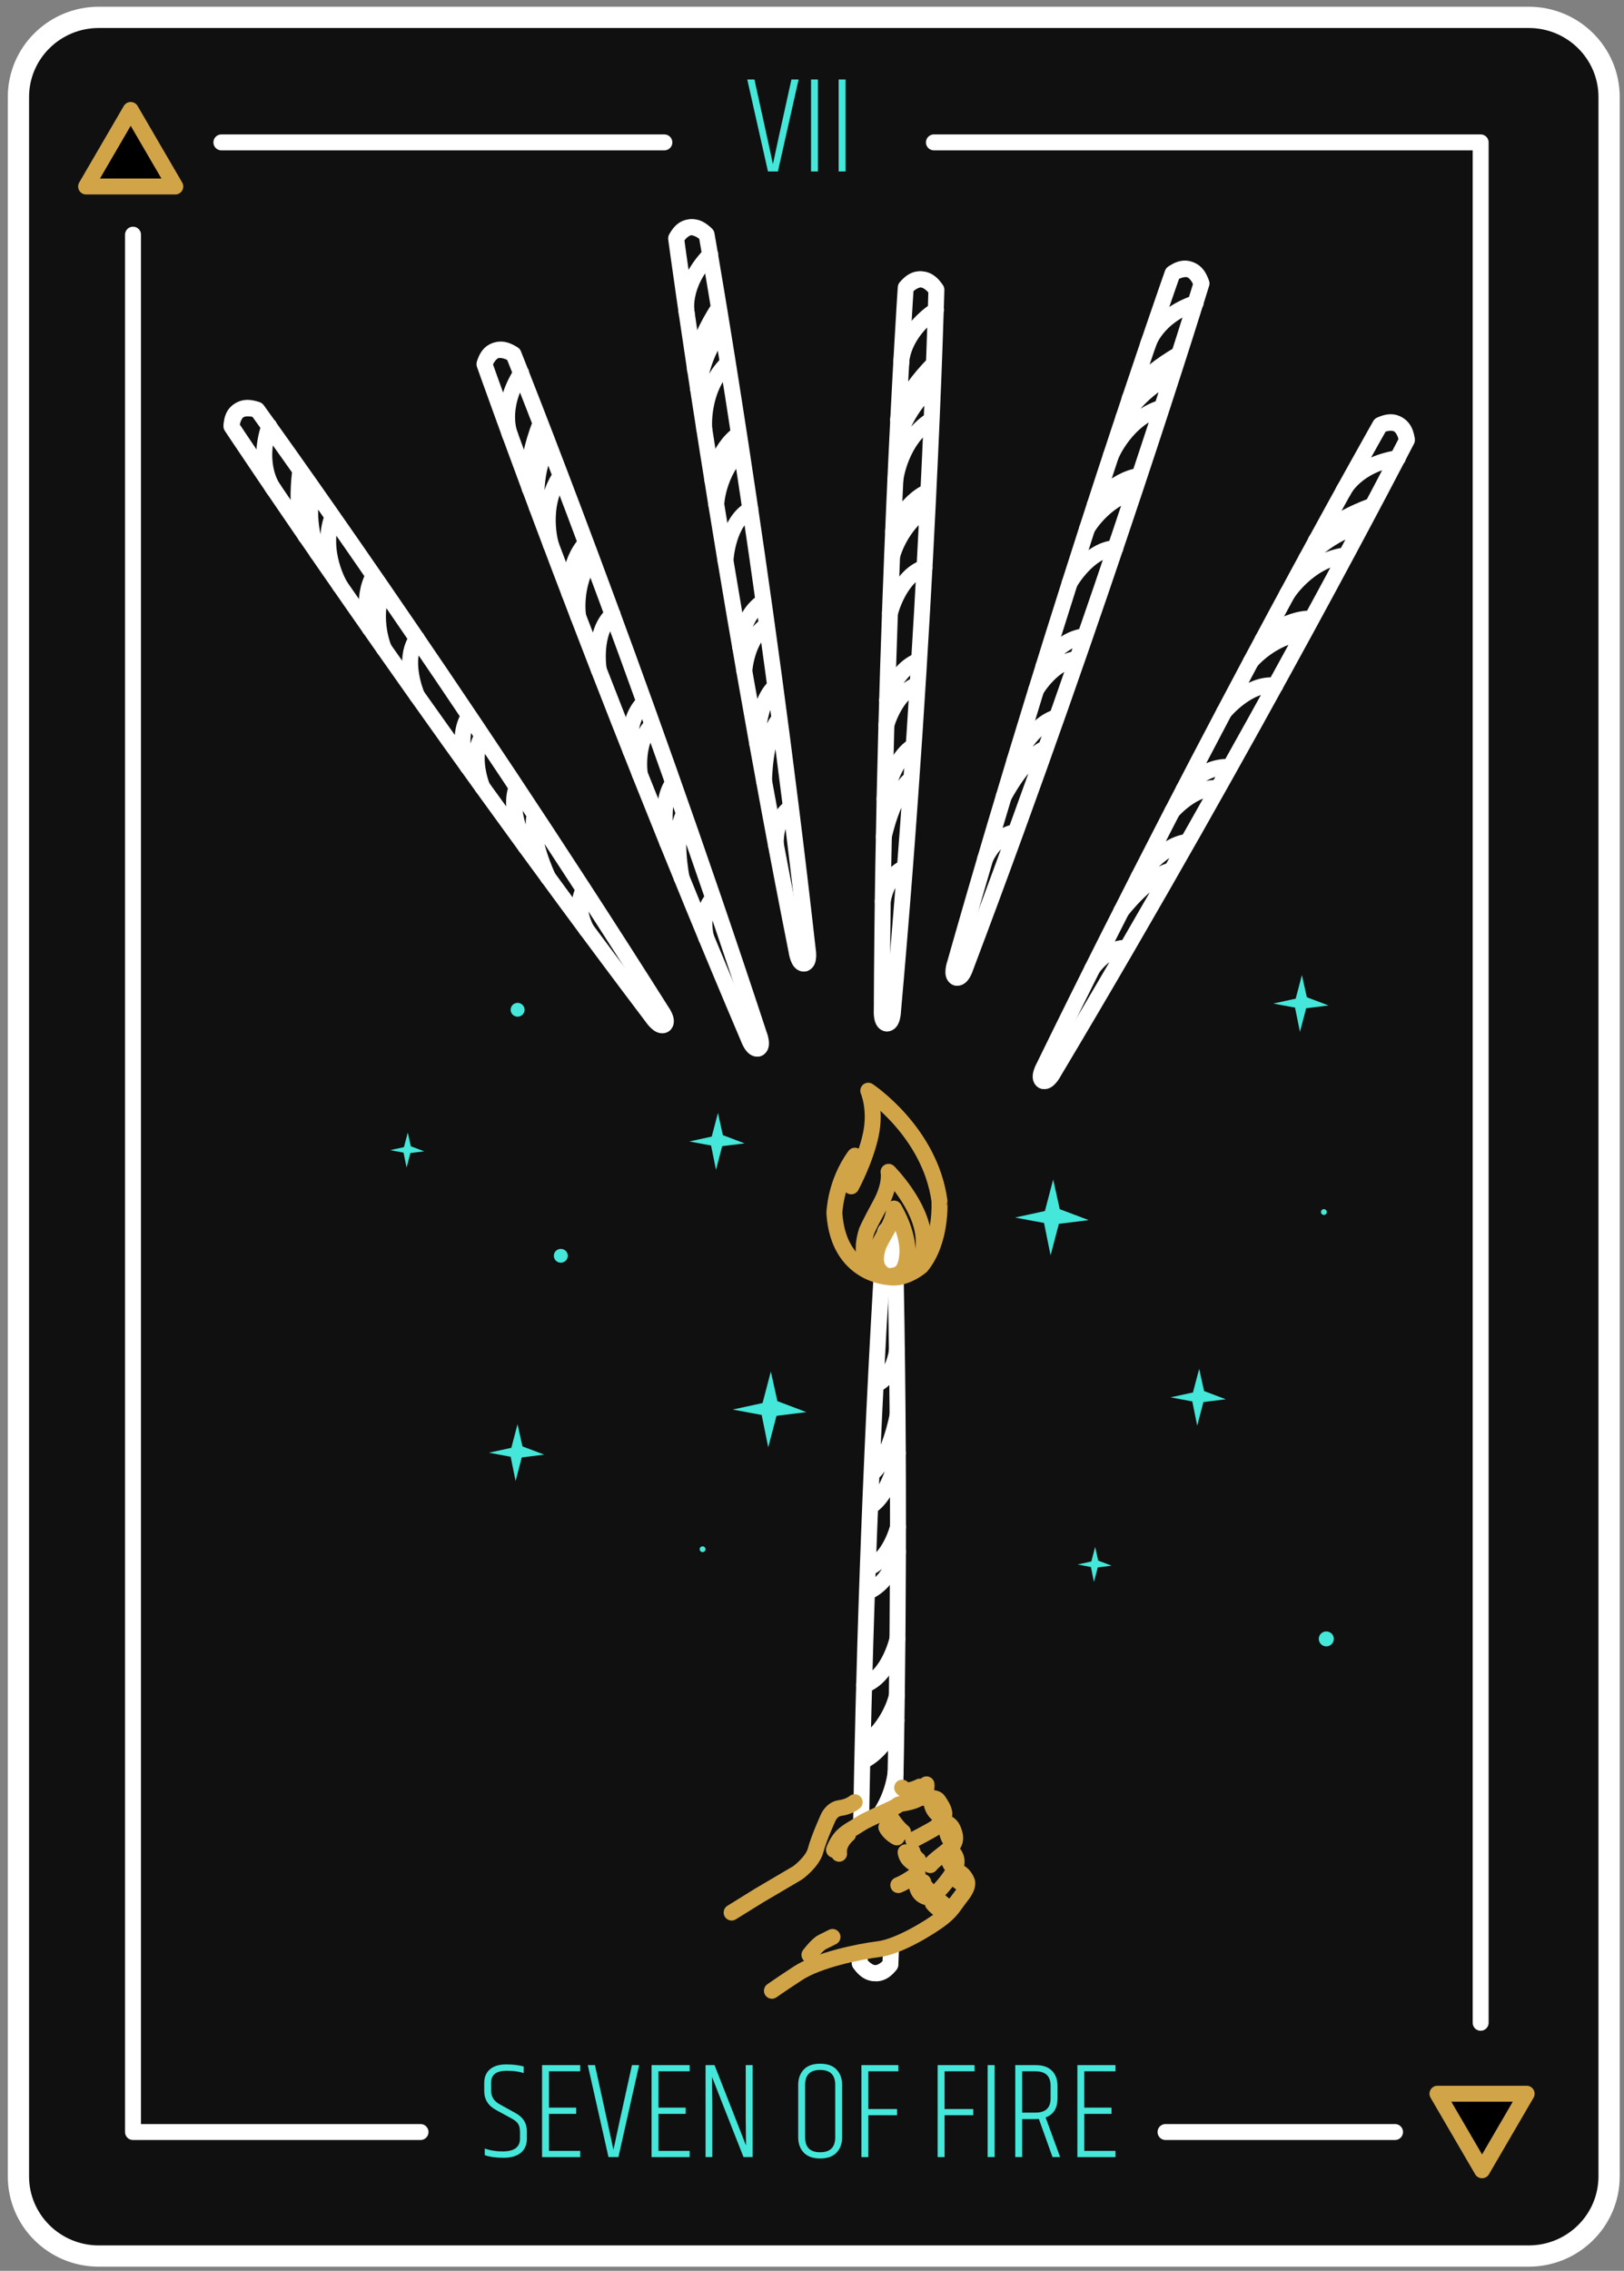
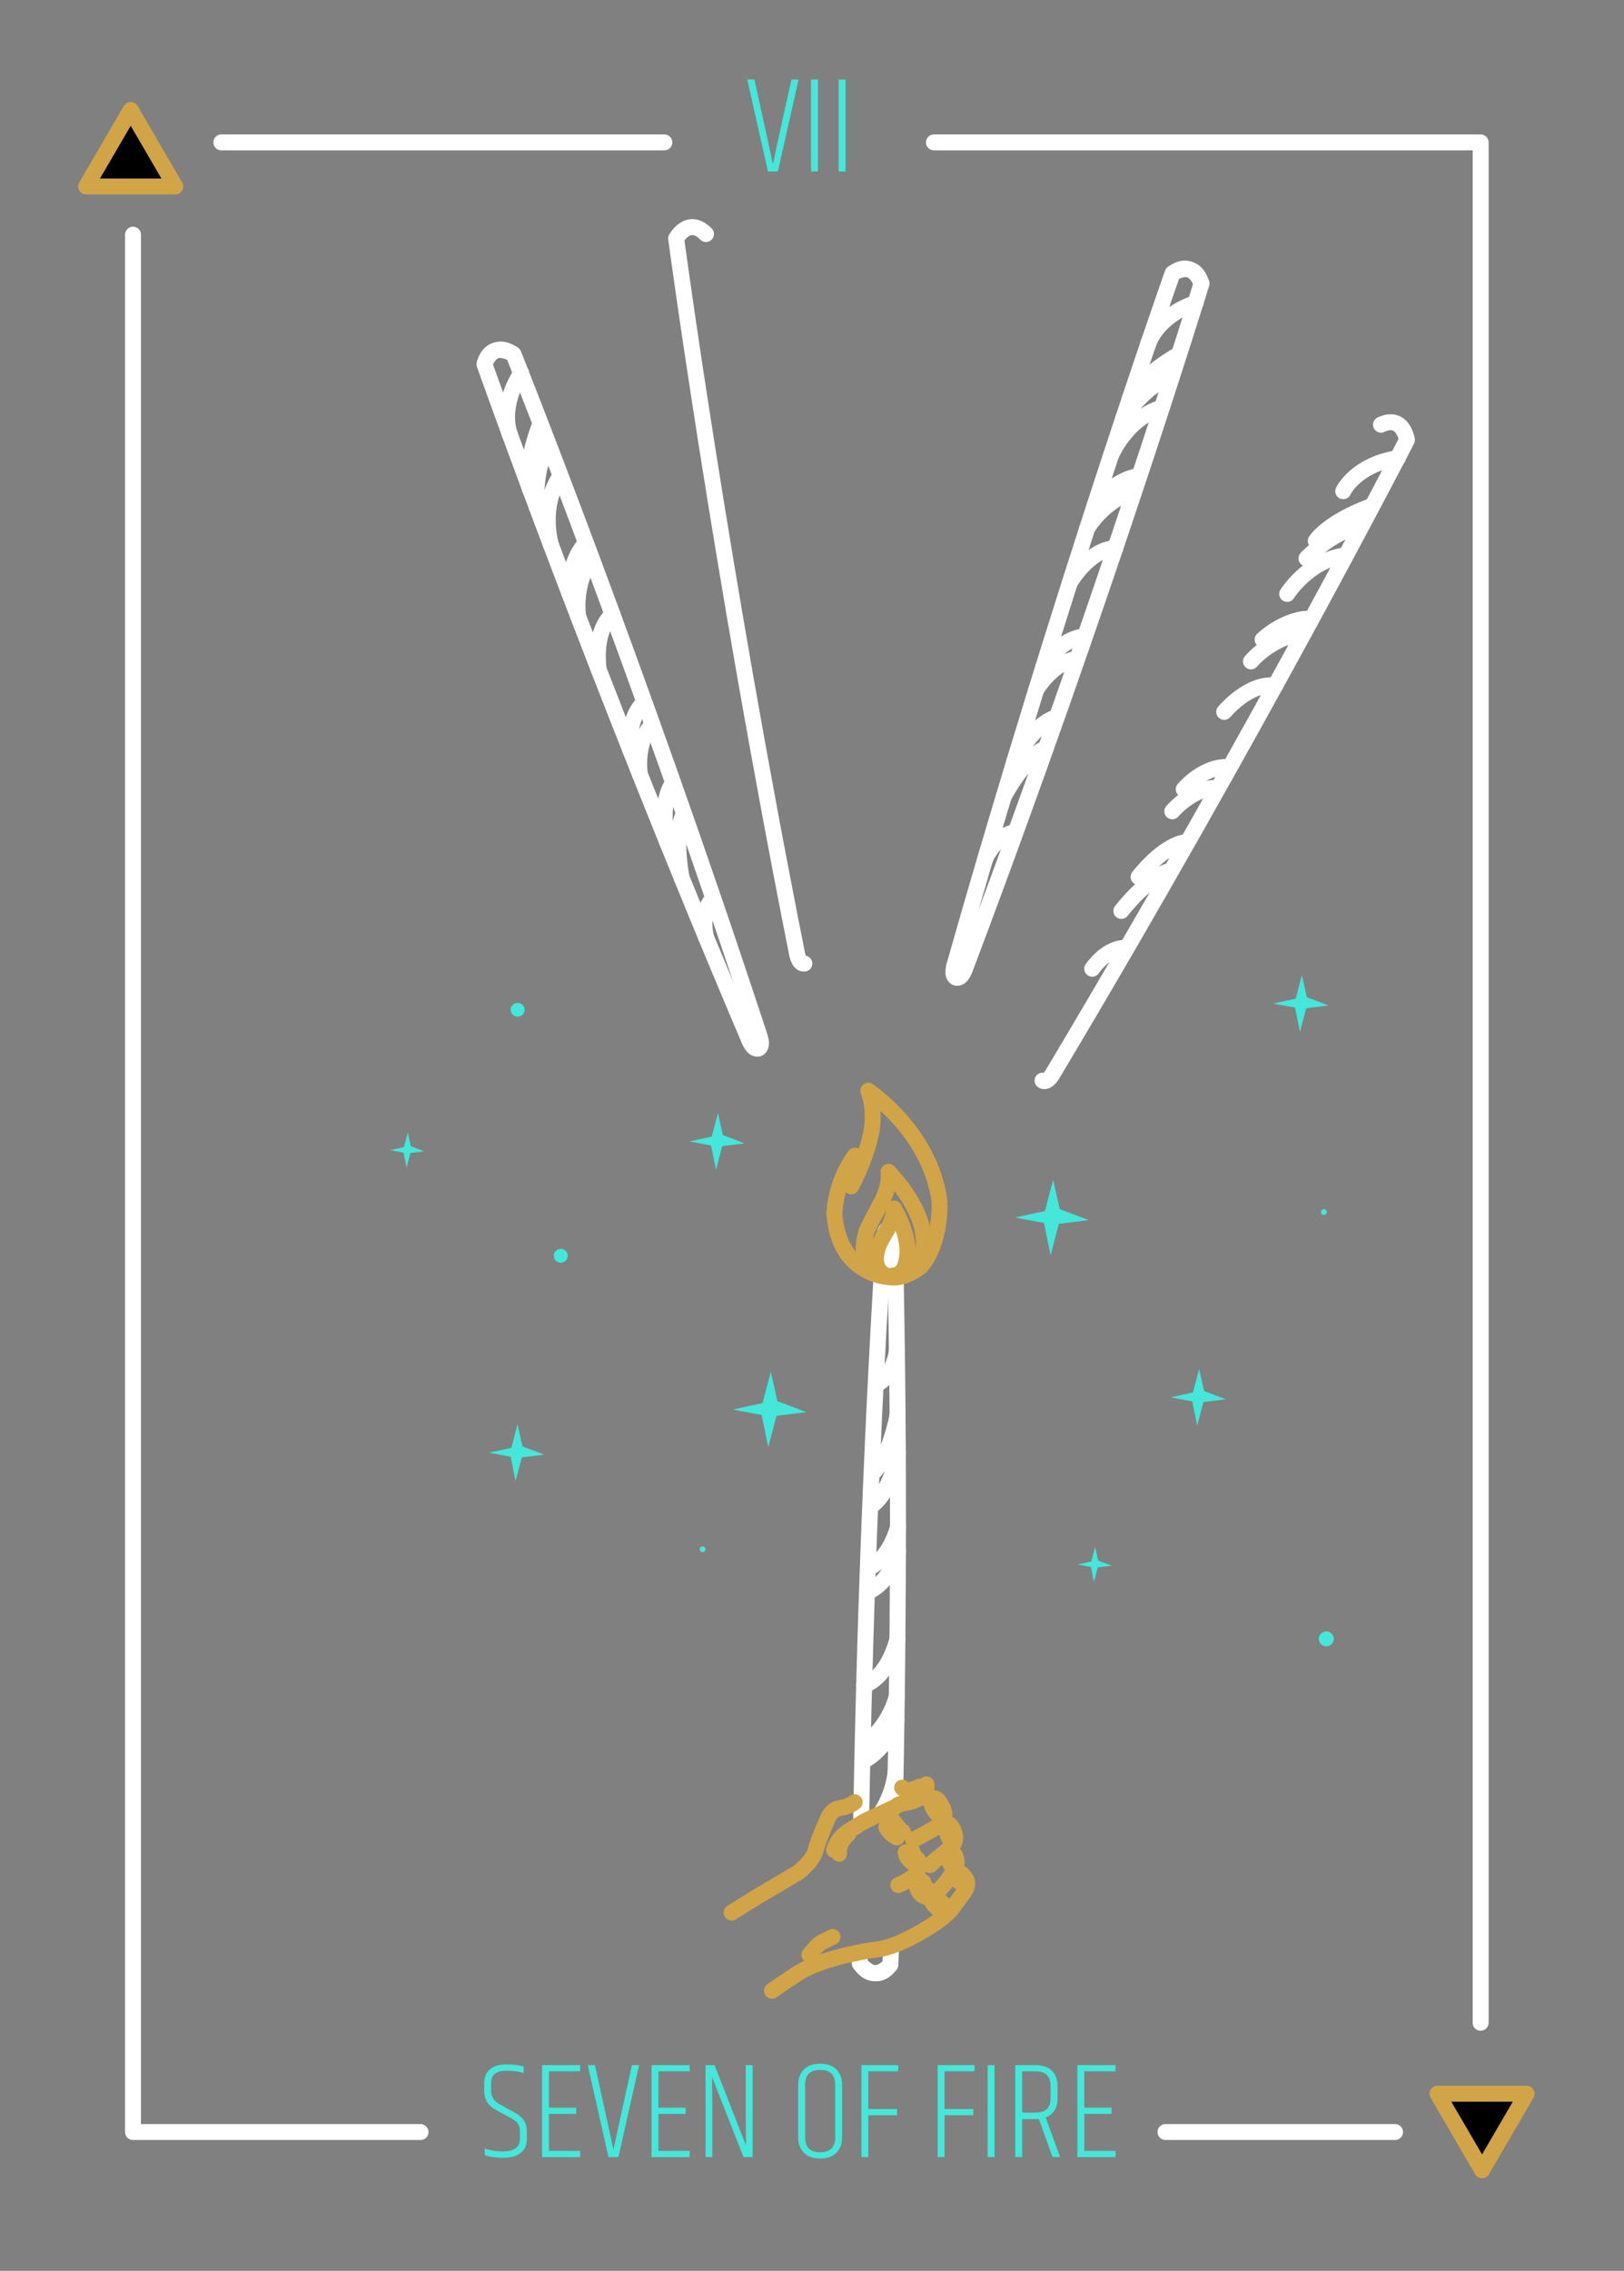
<svg xmlns="http://www.w3.org/2000/svg" width="191" height="267" viewBox="0 0 191 267">
  <rect x="0" y="0" width="191" height="267" fill="#808080" stroke="none" />
  <g fill="none" fill-rule="evenodd">
    <g>
      <g>
-         <path fill="#101010" stroke="#FFF" stroke-linecap="round" stroke-linejoin="round" stroke-width="2.5" d="M177.795 263.26H9.62c-5.22 0-9.452-4.194-9.452-9.366V9.407C.169 4.234 4.4.042 9.62.042h168.174c5.22 0 9.452 4.192 9.452 9.365v244.487c0 5.172-4.232 9.365-9.452 9.365z" transform="translate(-777 -4616) translate(779 4618)" />
        <path fill="#44E7D9" fill-rule="nonzero" d="M57.214 251.706c.893 0 1.575-.198 2.046-.593.471-.395.707-.95.707-1.664v-.845c0-.953-.439-1.667-1.316-2.144l-1.9-1.055c-.66-.357-.99-.893-.99-1.608v-.925c0-.932.606-1.397 1.818-1.397.823 0 1.495.092 2.014.276v-.78c-.563-.162-1.253-.243-2.07-.243-.818 0-1.451.192-1.9.576-.45.385-.674.918-.674 1.6v.942c0 .985.454 1.727 1.364 2.225l1.9 1.039c.357.195.603.406.739.633.135.228.203.53.203.91v.796c0 1.006-.682 1.51-2.046 1.51-.758 0-1.457-.114-2.095-.341v.78c.573.205 1.307.308 2.2.308zm9.021-.081v-.731h-3.67v-4.352h3.2v-.731h-3.2v-4.271h3.67v-.73h-4.482v10.815h4.482zm4.498 0l2.436-10.816h-.844c-1.267 5.716-1.992 9.035-2.176 9.955-.152-.736-.877-4.055-2.176-9.955h-.845l2.436 10.816h1.17zm8.38 0v-.731h-3.67v-4.352h3.2v-.731h-3.2v-4.271h3.67v-.73h-4.482v10.815h4.482zm2.663 0v-6.139l-.03-3.012-.002-.201v-.067c.4 1.039 1.635 4.179 3.702 9.419h1.072v-10.816h-.812v6.171l.033 3.28c-.13-.346-1.364-3.496-3.703-9.45h-1.055v10.815h.795zm12.683.162c.856 0 1.5-.23 1.933-.69.433-.46.65-1.058.65-1.795v-6.17c0-.737-.217-1.335-.65-1.795-.433-.46-1.077-.69-1.933-.69-.855 0-1.5.23-1.932.69-.433.46-.65 1.058-.65 1.794v6.171c0 .737.217 1.335.65 1.795.433.46 1.077.69 1.932.69zm0-.73c-1.18 0-1.77-.585-1.77-1.755v-6.17c0-1.17.59-1.754 1.77-1.754 1.18 0 1.77.584 1.77 1.753v6.171c0 1.17-.59 1.754-1.77 1.754zm5.668.568v-4.921h3.378v-.73h-3.378v-4.434h3.524v-.73h-4.336v10.815h.812zm8.964 0v-4.921h3.378v-.73h-3.378v-4.434h3.524v-.73h-4.336v10.815h.812zm5.879 0v-10.816h-.812v10.816h.812zm3.248 0v-4.466h1.575c.173 0 .303-.006.39-.016l1.607 4.482h.893l-1.705-4.661c.931-.347 1.397-1.094 1.397-2.241v-1.478c0-.736-.217-1.326-.65-1.77-.433-.444-1.077-.666-1.932-.666h-2.387v10.816h.812zm1.575-5.23h-1.575v-4.855h1.575c1.18 0 1.77.568 1.77 1.705v1.478c0 1.115-.59 1.672-1.77 1.672zm9.403 5.23v-.731h-3.67v-4.352h3.199v-.731h-3.2v-4.271h3.67v-.73h-4.482v10.815h4.483z" transform="translate(-777 -4616) translate(779 4618)" />
        <g>
          <path stroke="#FFF" stroke-linecap="round" stroke-linejoin="round" stroke-width="1.875" d="M99.731 3.838L164.033 3.838 164.033 224.928M15.929 3.838L68.028 3.838M153.964 237.774L126.971 237.774M5.536 14.688L5.536 237.774 39.351 237.774" transform="translate(-777 -4616) translate(779 4618) translate(8.108 10.904)" />
          <path fill="#000" d="M5.263 0.025L7.885 4.525 10.508 9.025 5.263 9.025 0.018 9.025 2.641 4.525z" transform="translate(-777 -4616) translate(779 4618) translate(8.108 10.904)" />
          <path stroke="#D1A448" stroke-linecap="round" stroke-linejoin="round" stroke-width="1.875" d="M5.263 0.025L7.885 4.525 10.508 9.025 5.263 9.025 0.018 9.025 2.641 4.525z" transform="translate(-777 -4616) translate(779 4618) translate(8.108 10.904)" />
          <path fill="#000" d="M164.198 242.27L161.575 237.77 158.953 233.27 164.198 233.27 169.442 233.27 166.82 237.77z" transform="translate(-777 -4616) translate(779 4618) translate(8.108 10.904)" />
          <path stroke="#D1A448" stroke-linecap="round" stroke-linejoin="round" stroke-width="1.875" d="M164.198 242.27L161.575 237.77 158.953 233.27 164.198 233.27 169.442 233.27 166.82 237.77z" transform="translate(-777 -4616) translate(779 4618) translate(8.108 10.904)" />
        </g>
        <path fill="#44E7D9" fill-rule="nonzero" d="M89.489 18.161l2.436-10.816h-.845c-1.266 5.717-1.992 9.035-2.176 9.955-.151-.736-.877-4.054-2.176-9.955h-.844l2.436 10.816h1.169zm4.71 0V7.345h-.813v10.816h.812zm3.247 0V7.345h-.812v10.816h.812z" transform="translate(-777 -4616) translate(779 4618)" />
        <g>
          <path stroke="#FFF" stroke-linecap="round" stroke-linejoin="round" stroke-width="1.875" d="M85.484 88.324c-.698-.203-.16-1.7-.16-1.7 12.61-44.422 25.577-81.106 25.577-81.106s2.493-1.691 3.369 1.108" transform="translate(-777 -4616) translate(779 4618) translate(25 24.627)" />
          <path stroke="#FFF" stroke-linecap="round" stroke-linejoin="round" stroke-width="1.875" d="M85.448 88.306c.673.28 1.132-1.246 1.132-1.246 16.295-43.124 27.728-80.348 27.728-80.348s-.973-2.912-3.323-1.248M88.87 74.34s1.222-2.84 3.583-3.12M91.038 67.054s2.45-4.705 4.972-5.722M92.328 62.773s2.169-4.328 4.97-5.073M94.865 54.482s1.968-3.34 4.836-3.637M95.73 51.691s1.774-3.185 4.898-3.518M98.808 41.912s2.235-3.95 5.38-4.088M100.856 35.521s1.786-3.218 5.574-4.432M101.752 32.754s2.141-2.96 5.268-3.438M103.645 26.964s1.77-4.388 6.015-5.673M105.854 20.25s.91-2.376 5.836-5.241M105.134 22.461s2.369-3.666 5.741-4.918M108 13.935s.844-3.293 5.634-4.95M67.601 86.664c-.716.13-.917-1.446-.917-1.446C57.677 39.943 52.52 1.413 52.52 1.413s1.452-2.625 3.51-.52" transform="translate(-777 -4616) translate(779 4618) translate(25 24.627)" />
-           <path stroke="#FFF" stroke-linecap="round" stroke-linejoin="round" stroke-width="1.875" d="M67.56 86.663c.728-.052.442-1.618.442-1.618C62.876 39.278 56.103.952 56.103.952s-2.195-2.162-3.533.375M64.246 72.672s-.205-3.08 1.773-4.388M62.857 65.201s.04-5.293 1.827-7.33M62.056 60.804s-.038-4.831 2.121-6.75M60.54 52.273s.232-3.862 2.655-5.41M60.04 49.395s.129-3.635 2.764-5.33M58.325 39.293s.193-4.524 2.935-6.054M57.239 32.675s.126-3.67 2.951-6.449M56.776 29.806s.561-3.599 3.132-5.426M55.825 23.792s-.421-4.707 2.78-7.752M54.734 16.815s-.27-2.528 2.817-7.288M55.1 19.11s.442-4.331 2.88-6.958M53.769 10.22s-.748-3.316 2.77-6.939M77.317 93.712c-.727-.012-.61-1.597-.61-1.597.194-46.145 2.817-84.926 2.817-84.926s1.948-2.29 3.546.178" transform="translate(-777 -4616) translate(779 4618) translate(25 24.627)" />
-           <path stroke="#FFF" stroke-linecap="round" stroke-linejoin="round" stroke-width="1.875" d="M77.278 93.703c.724.092.755-1.5.755-1.5C82.13 46.335 83.13 7.44 83.13 7.44s-1.72-2.55-3.538-.324M76.817 79.339s.413-3.06 2.612-3.954M76.944 71.744s1.095-5.181 3.253-6.828M77.036 67.277s.925-4.744 3.424-6.202M77.25 58.617s.997-3.74 3.68-4.784M77.332 55.697s.852-3.537 3.773-4.684M77.666 45.46s1.09-4.398 4.084-5.362M77.92 38.76s.854-3.574 4.178-5.745M78.038 35.856s1.267-3.418 4.152-4.706M78.304 29.775s.525-4.697 4.27-7.057M78.625 22.721s.239-2.53 4.214-6.593M78.527 25.042s1.296-4.16 4.21-6.258M78.993 16.067s-.071-3.396 4.098-6.26M51.136 93.848c-.588.426-1.46-.909-1.46-.909C21.741 56.015.226 23.513.226 23.513s.16-2.99 2.937-1.976" transform="translate(-777 -4616) translate(779 4618) translate(25 24.627)" />
-           <path stroke="#FFF" stroke-linecap="round" stroke-linejoin="round" stroke-width="1.875" d="M51.1 93.865c.632-.36-.311-1.648-.311-1.648C26.135 53.182 3.254 21.558 3.254 21.558S.33 20.554.234 23.414M41.987 82.682s-1.533-2.687-.323-4.715M37.466 76.548s-2.281-4.788-1.562-7.39M34.819 72.93s-2.15-4.337-1.044-6.993M29.718 65.895s-1.482-3.58.024-6.015M28.007 63.516s-1.474-3.33.158-5.99M22.04 55.15s-1.806-4.159-.005-6.716M18.164 49.655s-1.493-3.362-.163-7.08M16.491 47.268s-1.07-3.484.447-6.235M13.002 42.258s-2.44-4.06-.89-8.18M8.965 36.44s-1.351-2.162-.653-7.778M10.299 38.35s-1.498-4.092-.452-7.507M5.207 30.912s-2.124-2.666-.541-7.441M95.648 100.455c-.651-.322.144-1.702.144-1.702 20.275-41.544 39.534-75.407 39.534-75.407s2.754-1.232 3.12 1.676" transform="translate(-777 -4616) translate(779 4618) translate(25 24.627)" />
          <path stroke="#FFF" stroke-linecap="round" stroke-linejoin="round" stroke-width="1.875" d="M95.616 100.43c.613.392 1.335-1.03 1.335-1.03 23.675-39.626 41.518-74.287 41.518-74.287s-.443-3.035-3.05-1.805M101.457 87.275s1.705-2.584 4.08-2.45M104.88 80.478s3.245-4.206 5.908-4.769M106.908 76.487s2.901-3.883 5.79-4.13M110.873 68.766s2.529-2.947 5.404-2.74M112.22 66.169s2.309-2.828 5.443-2.613M116.98 57.075s2.9-3.5 6.019-3.09M120.127 51.14s2.328-2.858 6.272-3.396M121.498 48.571s2.632-2.542 5.795-2.47M124.387 43.2s2.52-4.013 6.925-4.54M127.75 36.974s1.317-2.182 6.673-4.147M126.65 39.025s2.98-3.198 6.523-3.845M130.98 31.128s1.414-3.094 6.423-3.894M62.2 96.645c-.673.272-1.193-1.231-1.193-1.231C42.919 52.89 29.98 16.197 29.98 16.197s.885-2.862 3.332-1.214" transform="translate(-777 -4616) translate(779 4618) translate(25 24.627)" />
          <path stroke="#FFF" stroke-linecap="round" stroke-linejoin="round" stroke-width="1.875" d="M62.161 96.653c.702-.198.101-1.674.101-1.674-14.388-43.785-28.866-79.953-28.866-79.953s-2.593-1.676-3.384 1.077M56.05 83.618s-.83-2.975.839-4.652M53.162 76.582s-1.045-5.192.288-7.544M51.477 72.437s-1.026-4.723.695-7.035M48.246 64.388s-.564-3.828 1.492-5.83M47.166 61.67s-.617-3.585 1.616-5.774M43.42 52.123s-.737-4.469 1.635-6.518M41.001 45.861s-.628-3.62 1.57-6.908M39.961 43.145s-.188-3.637 1.956-5.943M37.798 37.447s-1.376-4.524 1.135-8.15M35.302 30.834s-.783-2.42 1.266-7.703M36.13 33.007s-.454-4.33 1.395-7.392M33.006 24.57s-1.41-3.097 1.292-7.35M77.798 202.284c-.048 1.36-.077 2.08-.077 2.08s-1.886 2.34-3.549-.084M77.603 117.814c.727-.007.654 1.58.654 1.58.6 26.517.333 50.623-.002 66.329" transform="translate(-777 -4616) translate(779 4618) translate(25 24.627)" />
          <path stroke="#FFF" stroke-linecap="round" stroke-linejoin="round" stroke-width="1.875" d="M74.112 203.018l-.002 1.192s1.79 2.503 3.546.23M77.642 117.822c-.726-.073-.715 1.519-.715 1.519-1.719 27.593-2.39 52.645-2.65 68.26M78.489 132.17s-.33 3.069-2.505 4.021M78.565 139.764s-.955 5.21-3.067 6.912M78.594 144.233s-.797 4.766-3.256 6.29M78.613 152.895s-.896 3.765-3.551 4.879M78.609 155.816s-.756 3.559-3.645 4.781M78.55 166.058s-.972 4.425-3.938 5.468M78.477 172.763s-.759 3.595-4.023 5.853M78.437 175.669s-1.175 3.45-4.024 4.814M78.334 181.755s-.222 2.627-1.868 4.98" transform="translate(-777 -4616) translate(779 4618) translate(25 24.627)" />
          <path stroke="#D1A448" stroke-linecap="round" stroke-linejoin="round" stroke-width="1.875" d="M84.302 188.411s.101.792.435 1.287M83.268 186.664s-.6-.461-.702-1.253M73.515 185.272s-.64.548-1.705.682c-1.066.133-1.464 1.256-1.464 1.256s-1.056 2.327-1.42 3.713c-.365 1.387-2.1 2.642-2.1 2.642l-4.57 2.692-3.208 1.99M81.967 183.172s.165.953-.834 1.614c-.998.661-2.363.564-2.596.862-.233.297-3.329 1.49-4.327 2.15-.998.662-1.264.695-1.996 1.323-.732.627-1.13 1.75-1.13 1.75M72.747 189.054s-1.231.959-1.063 2.278" transform="translate(-777 -4616) translate(779 4618) translate(25 24.627)" />
          <path stroke="#D1A448" stroke-linecap="round" stroke-linejoin="round" stroke-width="1.875" d="M81.133 184.786s1.865-.233 2.199.26c.334.496.667.99.735 1.518.067.528-.631 1.42-1.13 1.75-.5.33-2.53 1.39-2.53 1.39M83.935 187.653s.8-.1 1.2.922c.401 1.023.202 1.584-.53 2.212-.731.628-1.73 1.289-2.195 1.883M85.475 193.36s.833.163 1.234 1.185c0 0 .334.495-.597 1.684-.931 1.19-1.13 1.75-2.361 2.71-1.231.957-4.991 3.305-7.389 3.606-2.397.3-7.141 1.278-9.536 2.853-2.395 1.575-3.04 2.045-3.04 2.045M80.913 193.663s-1.231.958-2.263 1.355M80.977 192.046s-.6-.462-.667-.99M80.778 192.607s-1.133-.395-1.268-1.45M82.248 195.64s-.6-.46-.668-.989M82.082 196.465s-1.099-.13-1.267-1.45M83.616 197.882s-.266.034-.9-.691M84.382 197.518s-.867-.428-1.234-1.186M79.207 188.781s-.6-.46-1.267-1.45M78.475 189.41s-.866-.428-1.233-1.187M84.841 192.634s-.334-.494-.4-1.022M86.21 194.876s-.867-.428-.934-.955" transform="translate(-777 -4616) translate(779 4618) translate(25 24.627)" />
          <path stroke="#D1A448" stroke-linecap="round" stroke-linejoin="round" stroke-width="1.875" d="M84.906 191.017s.9.692.502 1.814c-.398 1.123-1.828 2.643-1.828 2.643M81.177 183.436s-1.61.871-2.074.125M68.197 203.22s.903-1.201 1.507-1.502l1.207-.603M77.87 123.496s-4.556-.154-2.95-5.361c0 0 .308-.778 1.606-3.144 1.299-2.366.975-3.837.975-3.837s3.957 3.958 4.126 7.88c.168 3.924-2.084 4.125-3.757 4.462z" transform="translate(-777 -4616) translate(779 4618) translate(25 24.627)" />
          <path stroke="#D1A448" stroke-linecap="round" stroke-linejoin="round" stroke-width="1.875" d="M77.49 123.424s-2.316-.44-1.138-3.663c0 0 .21-.477 1.036-1.9.825-1.422.761-2.392.761-2.392s1.749 2.839 1.566 5.37c-.183 2.533-1.347 2.494-2.225 2.585z" transform="translate(-777 -4616) translate(779 4618) translate(25 24.627)" />
          <path stroke="#D1A448" stroke-linecap="round" stroke-linejoin="round" stroke-width="1.875" d="M77.495 123.53s-5.888-.223-6.362-7.493c0 0 .054-3.568 2.41-6.78 0 0-.547 2.3-.428 3.602 0 0 1.622-2.958 2.29-6.018.667-3.06-.288-5.224-.288-5.224s7.25 4.788 8.373 12.938c-.015.036.332 4.647-2.138 7.692 0 0-1.929 1.673-3.857 1.283z" transform="translate(-777 -4616) translate(779 4618) translate(25 24.627)" />
          <path fill="#44E7D9" d="M114.034 134.317L114.613 136.928 117.17 137.895 114.535 138.225 113.805 141.003 113.226 138.147 110.669 137.669 113.304 137.095zM101.801 155.255L102.158 156.865 103.734 157.461 102.11 157.664 101.66 159.377 101.303 157.616 99.726 157.322 101.351 156.968zM129.805 165.729c.19.447-.022.962-.474 1.15-.45.188-.97-.022-1.16-.469-.19-.447.022-.962.473-1.15.451-.188.971.022 1.161.469M126.118 88.015L126.697 90.625 129.253 91.593 126.619 91.922 125.889 94.7 125.31 91.844 122.753 91.367 125.387 90.793zM96.864 112.061L97.637 115.541 101.044 116.83 97.533 117.269 96.56 120.972 95.788 117.166 92.38 116.529 95.891 115.764zM129.02 115.75c.073.173-.008.372-.183.445-.175.073-.376-.009-.45-.182-.073-.173.009-.372.183-.445.175-.073.376.008.45.182M33.868 140.825L34.447 143.436 37.004 144.404 34.369 144.733 33.639 147.511 33.06 144.656 30.503 144.178 33.138 143.604zM20.959 106.536L21.316 108.146 22.892 108.743 21.268 108.945 20.818 110.658 20.461 108.898 18.884 108.603 20.509 108.249zM39.714 120.711c.175.414-.02.89-.438 1.064-.418.174-.899-.02-1.074-.434-.176-.414.02-.89.438-1.064.417-.174.898.02 1.074.434M57.438 104.23L58.017 106.84 60.574 107.808 57.939 108.137 57.209 110.916 56.63 108.059 54.073 107.582 56.708 107.008zM63.658 134.636L64.43 138.115 67.837 139.405 64.326 139.844 63.353 143.546 62.581 139.74 59.173 139.104 62.685 138.339zM55.948 155.394c.074.174-.008.373-.183.446-.175.073-.376-.009-.45-.182-.073-.173.01-.372.184-.445.175-.073.376.008.45.181M34.633 91.785c.175.414-.021.89-.438 1.064-.418.174-.899-.02-1.074-.434-.176-.414.02-.89.438-1.064.417-.174.898.02 1.074.434" transform="translate(-777 -4616) translate(779 4618) translate(25 24.627)" />
        </g>
      </g>
    </g>
  </g>
</svg>